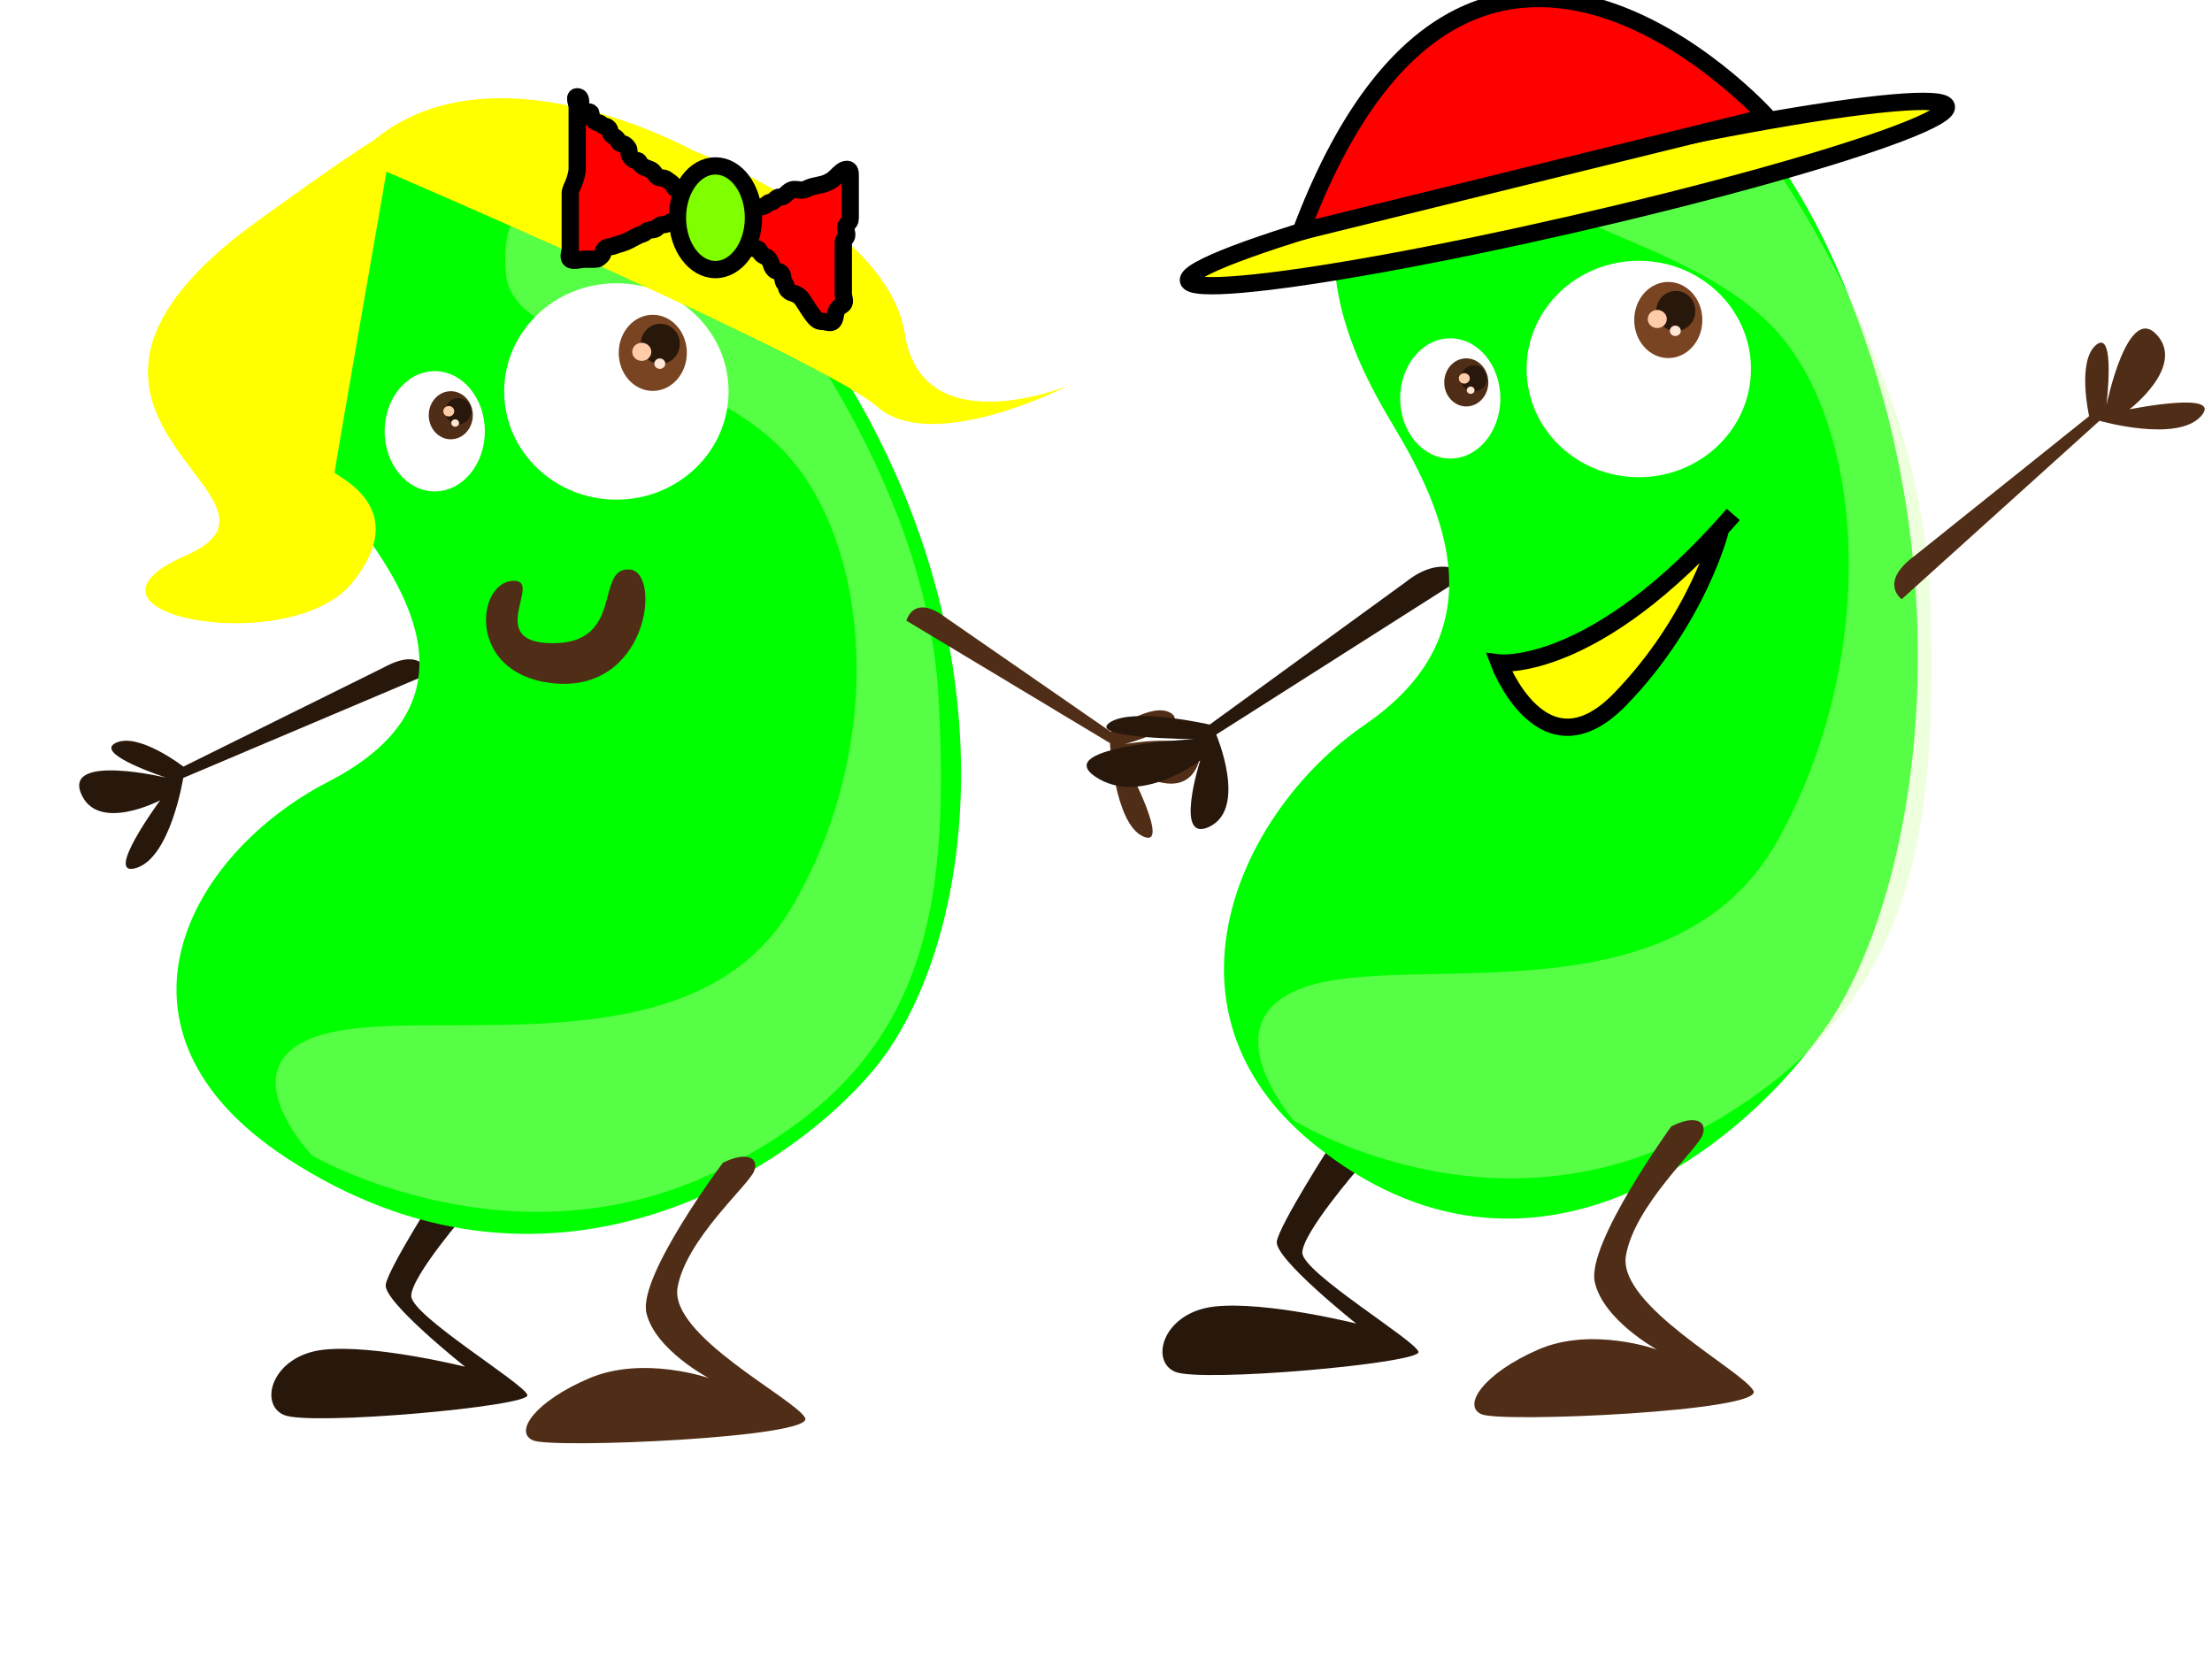
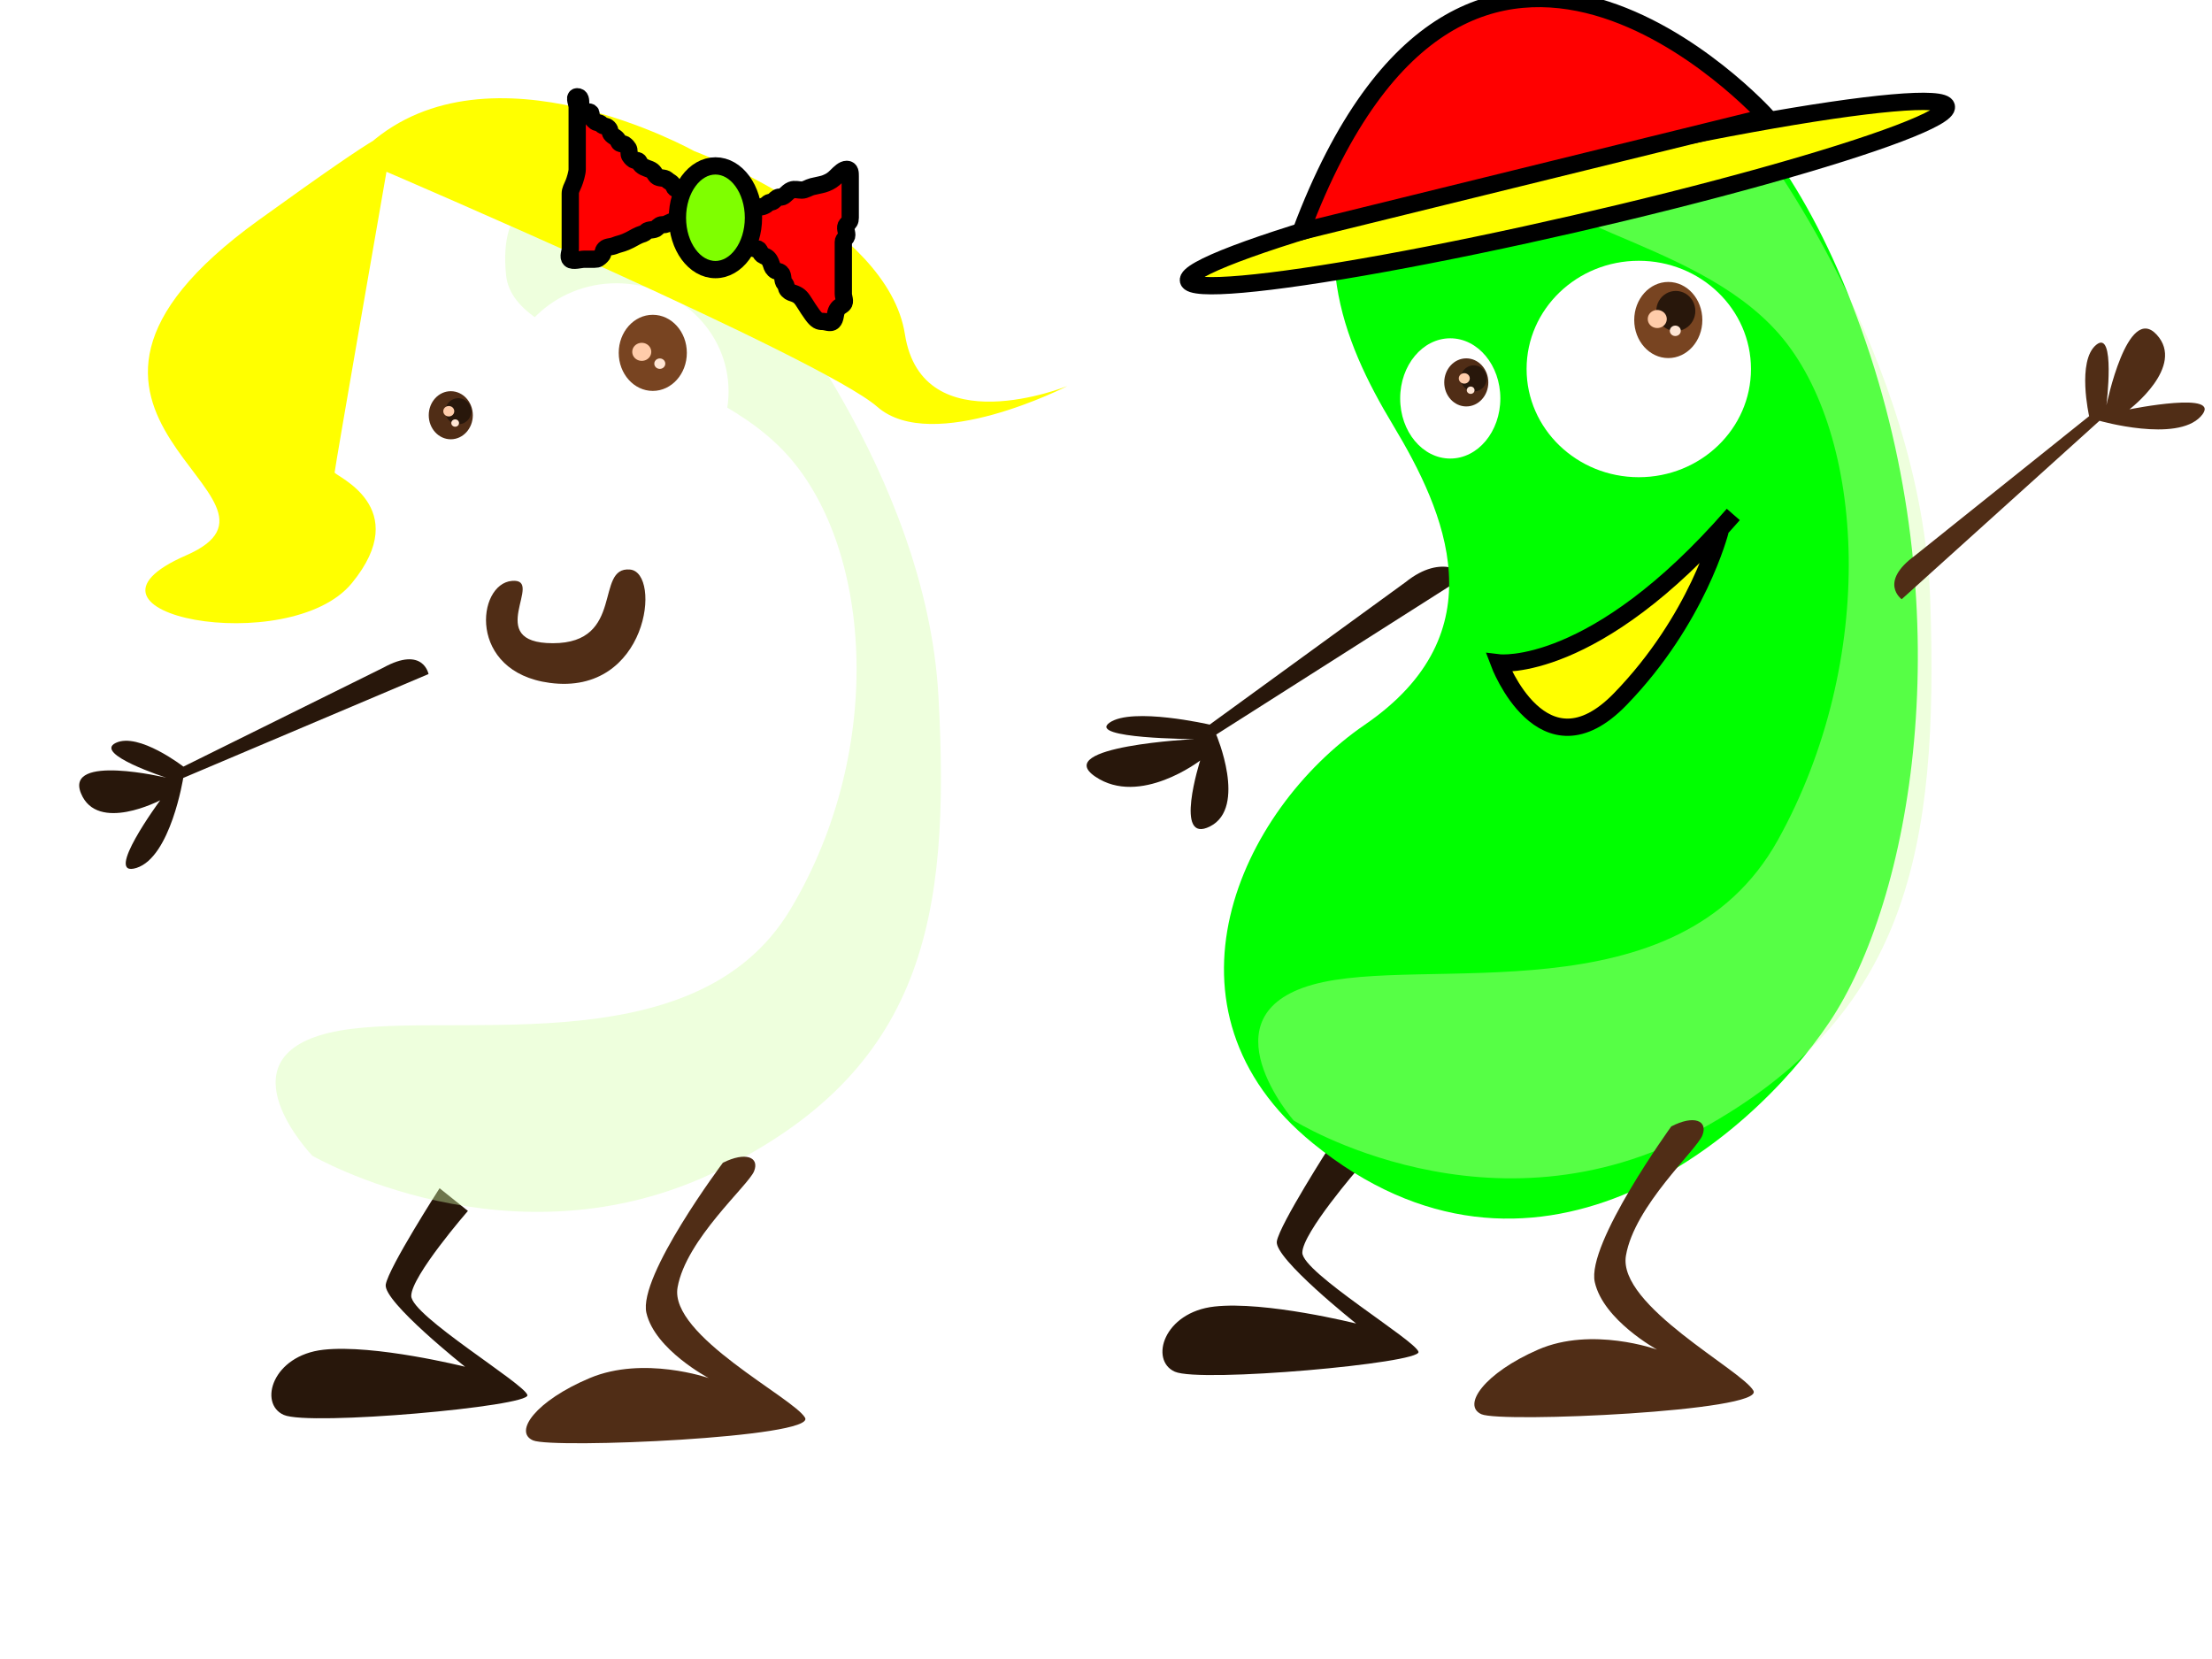
<svg xmlns="http://www.w3.org/2000/svg" width="640" height="480">
  <title>couple</title>
  <defs>
    <filter id="filter3663">
      <feGaussianBlur id="feGaussianBlur3665" stdDeviation="4.675" />
    </filter>
  </defs>
  <g>
    <title>Layer 1</title>
    <path id="path3773" transform="rotate(-59.727, 69.826, 216.883)" fill="#28170b" fill-rule="evenodd" stroke-width="1px" d="m111,240.403l-53.874,-35.514c0,0 2.134,-16.255 -3.941,-20.36c-6.075,-4.105 -1.329,17.684 -1.329,17.684c0,0 -8.769,-28.931 -16.354,-19.013c-7.586,9.918 9.836,20.803 9.836,20.803c0,0 -28.045,-3.02 -20.36,3.941c7.685,6.962 29.292,-1.446 29.292,-1.446l61.739,46.137c0,0 6.338,-5.451 -5.008,-12.232z" />
    <path id="path3769" fill="#28170b" fill-rule="evenodd" stroke-width="1px" d="m135.381,350.355c0,0 -16.395,18.854 -16.395,24.592c0,5.738 32.79,25.412 33.61,28.691c0.82,3.279 -63.12,9.017 -70.498,5.738c-7.378,-3.279 -3.279,-17.215 11.476,-18.854c14.755,-1.64 40.987,4.918 40.987,4.918c0,0 -23.773,-18.854 -22.953,-23.773c0.82,-4.918 15.575,-27.871 15.575,-27.871l8.197,6.558z" />
-     <path id="path2849" transform="rotate(9.283, 172.549, 204.004)" fill="#00ff00" fill-rule="evenodd" stroke-width="1px" d="m68.224,82.787c0,0 1.364,-22.077 38.198,-31.539c36.834,-9.462 91.404,1.051 137.788,68.334c46.384,67.283 45.019,140.873 24.556,175.565c-20.464,34.693 -82.168,88.87 -163.708,52.565c-61.39,-27.334 -42.291,-82.001 -5.457,-109.334c39.271,-29.142 15.007,-57.821 -6.821,-77.796c-21.828,-19.974 -39.563,-43.103 -24.556,-77.795z" />
    <path id="path2851" transform="rotate(10.128, 188.639, 208.041)" opacity="0.635" fill="#d4ffaa" fill-rule="evenodd" stroke-width="1px" filter="url(#filter3663)" d="m196.032,76.071c0,0 58.103,47.774 73.001,110.749c14.898,62.975 14.898,107.492 -38.735,146.58c-53.633,39.088 -116.206,16.287 -116.206,16.287c0,0 -31.286,-22.801 -1.49,-35.831c29.796,-13.029 105.777,-7.6 125.145,-58.632c19.368,-51.032 4.469,-108.578 -25.327,-130.293c-29.796,-21.716 -81.94,-15.201 -87.899,-35.831c-5.959,-20.63 4.469,-29.316 26.817,-29.316c22.347,0 46.184,17.372 44.694,16.287l0,0z" />
    <path id="path3667" fill="#ffffff" stroke-width="3.103" stroke-miterlimit="4" d="m140.279,124.779c0.003,9.607 -6.486,17.396 -14.491,17.396c-8.006,0 -14.494,-7.79 -14.491,-17.396c-0.003,-9.607 6.486,-17.396 14.491,-17.396c8.006,0 14.494,7.79 14.491,17.396z" />
    <path id="path3669" fill="#ffffff" stroke-width="3.103" stroke-miterlimit="4" d="m210.794,113.263c0.005,17.29 -14.529,31.309 -32.46,31.309c-17.93,0 -32.465,-14.019 -32.46,-31.309c-0.005,-17.29 14.53,-31.309 32.46,-31.309c17.931,0 32.465,14.019 32.46,31.309z" />
    <path id="path3671" fill="#784421" stroke-width="3.103" stroke-miterlimit="4" d="m198.724,102.091c0,6.083 -4.412,11.013 -9.854,11.013c-5.443,0 -9.854,-4.931 -9.854,-11.013c0,-6.083 4.411,-11.013 9.854,-11.013c5.442,0 9.854,4.931 9.854,11.013z" />
    <path id="path3673" fill="#502d16" stroke-width="3.103" stroke-miterlimit="4" d="m136.801,120.142c0,3.842 -2.855,6.956 -6.376,6.956c-3.521,0 -6.376,-3.114 -6.376,-6.956c0,-3.842 2.855,-6.956 6.376,-6.956c3.521,0 6.376,3.114 6.376,6.956z" />
-     <path id="path3675" fill="#28170b" stroke-width="3.103" stroke-miterlimit="4" d="m196.695,99.482c0.003,2.073 -1.074,3.99 -2.824,5.027c-1.749,1.037 -3.906,1.037 -5.656,0c-1.75,-1.037 -2.826,-2.954 -2.823,-5.027c-0.003,-2.073 1.073,-3.99 2.823,-5.027c1.75,-1.037 3.907,-1.037 5.656,0c1.75,1.037 2.827,2.954 2.824,5.027z" />
    <path id="path3677" fill="#28170b" stroke-width="3.103" stroke-miterlimit="4" d="m136.366,118.983c0.002,1.347 -0.716,2.593 -1.882,3.268c-1.167,0.674 -2.604,0.674 -3.771,0c-1.167,-0.674 -1.884,-1.92 -1.882,-3.268c-0.002,-1.347 0.716,-2.593 1.882,-3.268c1.167,-0.674 2.604,-0.674 3.771,0c1.167,0.674 1.884,1.92 1.882,3.268z" />
    <path id="path3679" fill="#ffccaa" stroke-width="3.103" stroke-miterlimit="4" d="m188.435,101.801c0.001,0.933 -0.523,1.795 -1.375,2.262c-0.852,0.467 -1.903,0.467 -2.756,0c-0.852,-0.467 -1.377,-1.329 -1.375,-2.262c-0.001,-0.933 0.523,-1.795 1.375,-2.262c0.852,-0.467 1.903,-0.467 2.756,0c0.853,0.467 1.377,1.329 1.375,2.262z" />
    <path id="path3681" fill="#ffe6d5" stroke-width="3.103" stroke-miterlimit="4" d="m192.493,105.218c0.001,0.54 -0.303,1.039 -0.796,1.31c-0.494,0.27 -1.102,0.27 -1.595,0c-0.494,-0.27 -0.797,-0.77 -0.796,-1.31c-0.001,-0.54 0.303,-1.039 0.796,-1.31c0.494,-0.27 1.102,-0.27 1.595,0c0.494,0.27 0.797,0.77 0.796,1.31z" />
    <path id="path3683" fill="#ffccaa" stroke-width="3.103" stroke-miterlimit="4" d="m131.439,118.983c0.001,0.54 -0.303,1.039 -0.796,1.31c-0.494,0.27 -1.102,0.27 -1.595,0c-0.494,-0.27 -0.797,-0.77 -0.796,-1.31c-0.001,-0.54 0.303,-1.039 0.796,-1.31c0.494,-0.27 1.102,-0.27 1.595,0c0.494,0.27 0.797,0.77 0.796,1.31z" />
    <path id="path3685" fill="#ffe6d5" stroke-width="3.103" stroke-miterlimit="4" d="m132.816,122.4c0.001,0.38 -0.213,0.732 -0.561,0.923c-0.348,0.19 -0.776,0.19 -1.124,0c-0.348,-0.19 -0.562,-0.542 -0.561,-0.923c-0.001,-0.381 0.213,-0.732 0.561,-0.923c0.348,-0.19 0.776,-0.19 1.124,0c0.348,0.19 0.562,0.542 0.561,0.923z" />
    <path id="path3765" fill="#502d16" fill-rule="evenodd" stroke-width="1px" d="m148.129,168.067c9.792,-0.82 -8.682,18.034 11.842,18.034c20.98,0 11.954,-22.266 22.318,-21.313c9.265,0.852 5.228,36.58 -23.229,32.79c-23.847,-3.176 -21.178,-28.653 -10.931,-29.511z" />
    <path id="path3767" fill="#502d16" fill-rule="evenodd" stroke-width="1px" d="m209.158,336.419c0,0 -24.592,32.79 -22.133,43.446c2.459,10.657 18.034,18.854 18.034,18.854c0,0 -18.854,-6.558 -34.429,0c-15.575,6.558 -22.133,15.575 -16.395,18.034c5.738,2.459 81.974,-0.82 78.695,-6.558c-3.279,-5.738 -39.348,-23.773 -36.888,-37.708c2.459,-13.936 20.494,-29.511 22.133,-33.61c1.64,-4.099 -2.459,-5.738 -9.017,-2.459z" />
-     <path id="path3771" transform="rotate(94.064, 303.939, 209.377)" fill="#502d16" fill-rule="evenodd" stroke-width="1px" d="m275.538,241.671l29.511,-49.862c0,0 -9.837,-11.397 -6.558,-17.095c3.279,-5.698 9.837,12.822 9.837,12.822c0,0 -6.558,-25.643 4.918,-21.369c11.476,4.274 1.64,19.945 1.64,19.945c0,0 22.953,-14.246 19.674,-5.698c-3.279,8.548 -26.232,11.397 -26.232,11.397l-31.15,61.258c0,0 -8.197,-1.425 -1.639,-11.397l0,0z" />
    <path id="svg_1" d="m106.819,41.698c35,-31 94,2 94,2c0,0 56,21 61,53c5,32 47,15 47,15c0,0 -39,20 -55,6c-16,-14 -142,-68 -142,-68c0,0 -15,86 -15,87c0,1 23,10 5,32c-18,22 -87,9 -48,-8c39,-17 -58,-40 21,-97c79,-57 -3,9 32,-22z" stroke-linecap="null" stroke-linejoin="null" stroke-dasharray="null" stroke-width="1px" fill="#ffff00" />
    <path fill="#28170b" fill-rule="evenodd" stroke-width="1px" d="m393.198,337.853c0,0 -16.395,18.854 -16.395,24.592c0,5.738 32.79,25.412 33.61,28.691c0.82,3.279 -63.12,9.017 -70.498,5.738c-7.378,-3.279 -3.279,-17.215 11.476,-18.854c14.755,-1.64 40.987,4.918 40.987,4.918c0,0 -23.773,-18.854 -22.953,-23.773c0.82,-4.918 15.575,-27.871 15.575,-27.871l8.197,6.558z" id="svg_63" />
    <path transform="rotate(-81.848, 368.525, 199.881)" fill="#28170b" fill-rule="evenodd" stroke-width="1px" d="m405.007,233.125l-48.781,-50.195c0,0 1.932,-22.976 -3.569,-28.777c-5.501,-5.802 -1.204,24.995 -1.204,24.995c0,0 -7.94,-40.891 -14.808,-26.874c-6.868,14.018 8.906,29.404 8.906,29.404c0,0 -25.393,-4.269 -18.435,5.571c6.958,9.84 26.523,-2.043 26.523,-2.043l55.903,65.211c0,0 5.739,-7.705 -4.535,-17.289z" id="svg_62" />
    <path transform="rotate(9.283, 463.439, 182.006)" fill="#00ff00" fill-rule="evenodd" stroke-width="1px" d="m373.097,46.769c0,0 1.181,-24.631 33.079,-35.187c31.897,-10.556 79.154,1.173 119.321,76.239c40.167,75.066 38.985,157.169 21.265,195.874c-17.721,38.706 -71.156,99.15 -141.767,58.646c-53.162,-30.496 -36.623,-91.487 -4.726,-121.982c34.008,-32.513 12.996,-64.51 -5.907,-86.795c-18.903,-22.285 -34.261,-48.089 -21.265,-86.794z" id="svg_64" />
    <path transform="rotate(10.128, 475.225, 183.032)" opacity="0.635" fill="#d4ffaa" fill-rule="evenodd" stroke-width="1px" filter="url(#filter3663)" d="m482.619,37.043c0,0 58.103,52.85 73.001,122.516c14.898,69.665 14.898,118.912 -38.735,162.152c-53.634,43.241 -116.206,18.017 -116.206,18.017c0,0 -31.286,-25.223 -1.49,-39.637c29.797,-14.414 105.777,-8.408 125.145,-64.861c19.368,-56.453 4.469,-120.113 -25.327,-144.136c-29.796,-24.023 -81.94,-16.816 -87.899,-39.637c-5.959,-22.821 4.469,-32.431 26.817,-32.431c22.347,0 46.184,19.218 44.694,18.017l0,0l0,0z" id="svg_65" />
    <path fill="#ffffff" stroke-width="3.103" stroke-miterlimit="4" d="m434.095,115.277c0.003,9.607 -6.486,17.396 -14.491,17.396c-8.006,0 -14.494,-7.79 -14.491,-17.396c-0.003,-9.607 6.486,-17.396 14.491,-17.396c8.006,0 14.494,7.79 14.491,17.396z" id="svg_66" />
    <path fill="#ffffff" stroke-width="3.103" stroke-miterlimit="4" d="m506.611,106.761c0.005,17.29 -14.529,31.309 -32.46,31.309c-17.93,0 -32.465,-14.019 -32.46,-31.309c-0.005,-17.29 14.53,-31.309 32.46,-31.309c17.931,0 32.465,14.019 32.46,31.309z" id="svg_67" />
    <path fill="#784421" stroke-width="3.103" stroke-miterlimit="4" d="m492.541,92.589c0,6.082 -4.412,11.013 -9.854,11.013c-5.443,0 -9.854,-4.931 -9.854,-11.013c0,-6.083 4.411,-11.013 9.854,-11.013c5.442,0 9.854,4.931 9.854,11.013z" id="svg_68" />
    <path fill="#502d16" stroke-width="3.103" stroke-miterlimit="4" d="m430.617,110.64c0,3.842 -2.855,6.956 -6.376,6.956c-3.521,0 -6.376,-3.114 -6.376,-6.956c0,-3.842 2.855,-6.956 6.376,-6.956c3.521,0 6.376,3.114 6.376,6.956z" id="svg_69" />
    <path fill="#28170b" stroke-width="3.103" stroke-miterlimit="4" d="m490.512,89.98c0.003,2.073 -1.074,3.99 -2.824,5.027c-1.749,1.037 -3.906,1.037 -5.656,0c-1.75,-1.037 -2.826,-2.954 -2.823,-5.027c-0.003,-2.073 1.073,-3.99 2.823,-5.027c1.75,-1.037 3.907,-1.037 5.656,0c1.75,1.037 2.827,2.954 2.824,5.027z" id="svg_70" />
    <path fill="#28170b" stroke-width="3.103" stroke-miterlimit="4" d="m430.183,109.481c0.002,1.347 -0.716,2.593 -1.882,3.268c-1.167,0.674 -2.604,0.674 -3.771,0c-1.167,-0.674 -1.884,-1.92 -1.882,-3.268c-0.002,-1.347 0.716,-2.593 1.882,-3.268c1.167,-0.674 2.604,-0.674 3.771,0c1.167,0.674 1.884,1.92 1.882,3.268z" id="svg_71" />
    <path fill="#ffccaa" stroke-width="3.103" stroke-miterlimit="4" d="m482.251,92.299c0.001,0.933 -0.523,1.795 -1.375,2.262c-0.852,0.467 -1.903,0.467 -2.756,0c-0.852,-0.467 -1.377,-1.329 -1.375,-2.262c-0.001,-0.933 0.523,-1.795 1.375,-2.262c0.852,-0.467 1.903,-0.467 2.756,0c0.853,0.467 1.377,1.329 1.375,2.262z" id="svg_72" />
    <path fill="#ffe6d5" stroke-width="3.103" stroke-miterlimit="4" d="m486.309,95.716c0.001,0.54 -0.303,1.039 -0.796,1.31c-0.494,0.27 -1.102,0.27 -1.595,0c-0.494,-0.27 -0.797,-0.77 -0.796,-1.31c-0.001,-0.54 0.303,-1.039 0.796,-1.31c0.494,-0.27 1.102,-0.27 1.595,0c0.494,0.27 0.797,0.77 0.796,1.31z" id="svg_73" />
    <path fill="#ffccaa" stroke-width="3.103" stroke-miterlimit="4" d="m425.256,109.481c0.001,0.54 -0.303,1.039 -0.796,1.31c-0.494,0.27 -1.102,0.27 -1.595,0c-0.494,-0.27 -0.797,-0.77 -0.796,-1.31c-0.001,-0.54 0.303,-1.039 0.796,-1.31c0.494,-0.27 1.102,-0.27 1.595,0c0.494,0.27 0.797,0.77 0.796,1.31z" id="svg_74" />
    <path fill="#ffe6d5" stroke-width="3.103" stroke-miterlimit="4" d="m426.632,112.898c0.001,0.38 -0.213,0.732 -0.561,0.923c-0.348,0.19 -0.776,0.19 -1.124,0c-0.348,-0.19 -0.562,-0.542 -0.561,-0.923c-0.001,-0.381 0.213,-0.732 0.561,-0.923c0.348,-0.19 0.776,-0.19 1.124,0c0.348,0.19 0.562,0.542 0.561,0.923z" id="svg_75" />
    <path transform="rotate(24.106, 595.182, 138.406)" fill="#502d16" fill-rule="evenodd" stroke-width="1px" d="m566.781,175.573l29.511,-57.382c0,0 -9.837,-13.116 -6.558,-19.674c3.279,-6.558 9.837,14.755 9.837,14.755c0,0 -6.558,-29.511 4.918,-24.592c11.476,4.918 1.64,22.953 1.64,22.953c0,0 22.953,-16.395 19.674,-6.558c-3.279,9.837 -26.232,13.116 -26.232,13.116l-31.15,70.498c0,0 -8.197,-1.64 -1.639,-13.116l0,0z" id="svg_78" />
    <path fill="#502d16" fill-rule="evenodd" stroke-width="1px" d="m483.551,325.91c0,0 -24.592,33.988 -22.133,45.034c2.459,11.046 18.034,19.543 18.034,19.543c0,0 -18.854,-6.798 -34.429,0c-15.575,6.798 -22.133,16.144 -16.395,18.694c5.738,2.549 81.974,-0.85 78.695,-6.798c-3.279,-5.948 -39.348,-24.641 -36.888,-39.086c2.459,-14.445 20.494,-30.59 22.133,-34.838c1.64,-4.249 -2.459,-5.948 -9.017,-2.549z" id="svg_81" />
    <path d="m209,64c0,-1 0.293,-1.293 1,-2c0.707,-0.707 2,-1 4,-1c1,0 2.293,0.707 3,0c0.707,-0.707 1,-1 2,-1c1,0 2.293,-0.293 3,-1c0.707,-0.707 1.293,-0.293 2,-1c0.707,-0.707 1,-1 2,-1c1,0 1.693,-1.459 3,-2c0.924,-0.383 2,0 3,0c1,0 2.027,-0.77 3,-1c2.176,-0.514 3.076,-0.617 4,-1c1.307,-0.541 2,-1 3,-2c1,-1 2,-2 3,-2c1,0 1,1 1,2c0,1 0,2 0,3c0,1 0,2 0,3c0,1 0,2 0,3c0,1 0,2 0,3c0,1 -0.293,1.293 -1,2c-0.707,0.707 0,2 0,3c0,1 -1,1 -1,2c0,1 0,2 0,3c0,1 0,2 0,3c0,1 0,2 0,3c0,1 0,2 0,3c0,1 0,2 0,3c0,1 0.707,2.293 0,3c-0.707,0.707 -1.459,0.693 -2,2c-0.383,0.924 -0.293,2.293 -1,3c-0.707,0.707 -2,0 -3,0c-1,0 -1.693,-0.186 -3,-2c-0.827,-1.147 -1.474,-2.149 -2,-3c-1.176,-1.902 -1.693,-2.459 -3,-3c-0.924,-0.383 -1.293,-0.293 -2,-1c-0.707,-0.707 -0.293,-1.293 -1,-2c-0.707,-0.707 -0.293,-2.293 -1,-3c-0.707,-0.707 -1.293,-0.293 -2,-1c-0.707,-0.707 -0.617,-1.076 -1,-2c-0.541,-1.307 -1.076,-1.617 -2,-2c-1.307,-0.541 -1,-2 -2,-2c-1,0 -1.293,-0.293 -2,-1c-0.707,-0.707 -0.293,-1.293 -1,-2c-0.707,-0.707 -2.293,-0.293 -3,-1c-0.707,-0.707 -1.076,-0.617 -2,-1c-1.307,-0.541 -2.293,-1.293 -3,-2c-0.707,-0.707 -1.076,-0.617 -2,-1c-1.307,-0.541 -1.212,-1.714 -4,-4c-1.094,-0.897 -2.459,-1.693 -3,-3c-0.383,-0.924 -0.693,-1.459 -2,-2c-0.924,-0.383 -1.617,-0.076 -2,-1c-0.541,-1.307 -1.293,-1.293 -2,-2c-0.707,-0.707 -2.293,-0.293 -3,-1c-0.707,-0.707 -0.693,-1.459 -2,-2c-0.924,-0.383 -2.459,-0.693 -3,-2c-0.383,-0.924 -1.293,-0.293 -2,-1c-0.707,-0.707 -1,-1 -1,-2c0,-1 -0.293,-1.293 -1,-2c-0.707,-0.707 -1.617,-0.076 -2,-1c-0.541,-1.307 -1.293,-1.293 -2,-2c-0.707,-0.707 -0.293,-1.293 -1,-2c-0.707,-0.707 -1.293,-0.293 -2,-1c-0.707,-0.707 -1.293,-0.293 -2,-1c-0.707,-0.707 -1,-1 -1,-2c0,-1 -1.293,-0.293 -2,-1c-0.707,-0.707 -1,-1 -1,-2c0,-1 0,-2 -1,-2c-1,0 0,2 0,3c0,1 0,2 0,3c0,1 0,2 0,3c0,2 0,3 0,4c0,2 0,4 0,5c0,1 0,2 0,3c0,1 -0.617,3.076 -1,4c-0.541,1.307 -1,2 -1,3c0,1 0,2 0,4c0,1 0,2 0,3c0,1 0,2 0,3c0,1 0,2 0,3c0,1 0,2 0,3c0,1 -0.707,2.293 0,3c0.707,0.707 3,0 4,0c1,0 2,0 3,0c1,0 1.293,-0.293 2,-1c0.707,-0.707 0.293,-1.293 1,-2c0.707,-0.707 1.693,-0.459 3,-1c0.924,-0.383 1.693,-0.459 3,-1c1.848,-0.765 2.693,-1.459 4,-2c0.924,-0.383 1.293,-0.293 2,-1c0.707,-0.707 2.293,-0.293 3,-1c0.707,-0.707 1,-1 2,-1c1,0 2,-1 3,-1c1,0 2,0 3,0c1,0 3,0 4,0c1,0 3,-1 4,-1c1,0 2,0 3,0l0,-1l1,0l1,0" id="svg_2" stroke-width="5" stroke="#000000" fill="#ff0000" />
    <ellipse ry="15" rx="11" id="svg_3" cy="63" cx="207" stroke-width="5" stroke="#000000" fill="#7fff00" />
    <ellipse transform="rotate(-12.938, 453.5, 56)" ry="9" rx="112.5" id="svg_5" cy="56" cx="453.5" stroke-width="5" stroke="#000000" fill="#ffff00" />
    <path transform="rotate(-7.416, 441.043, 29.111)" id="svg_16" d="m372.075,58.311c64.746,-121.661 137.938,-15.484 137.938,-15.484c0,0 -137.938,15.484 -137.938,15.484z" stroke-width="5" stroke="#000000" fill="#ff0000" />
    <path id="svg_18" transform="rotate(16.682, 465.785, 176.409)" d="m492.081,139.758c-25.284,55.882 -52.593,60.596 -52.593,60.596c0,0 21.723,28.583 36.587,0c14.863,-28.583 13.72,-54.88 13.72,-54.88" stroke-width="5" stroke="#000000" fill="#ffff00" />
  </g>
</svg>